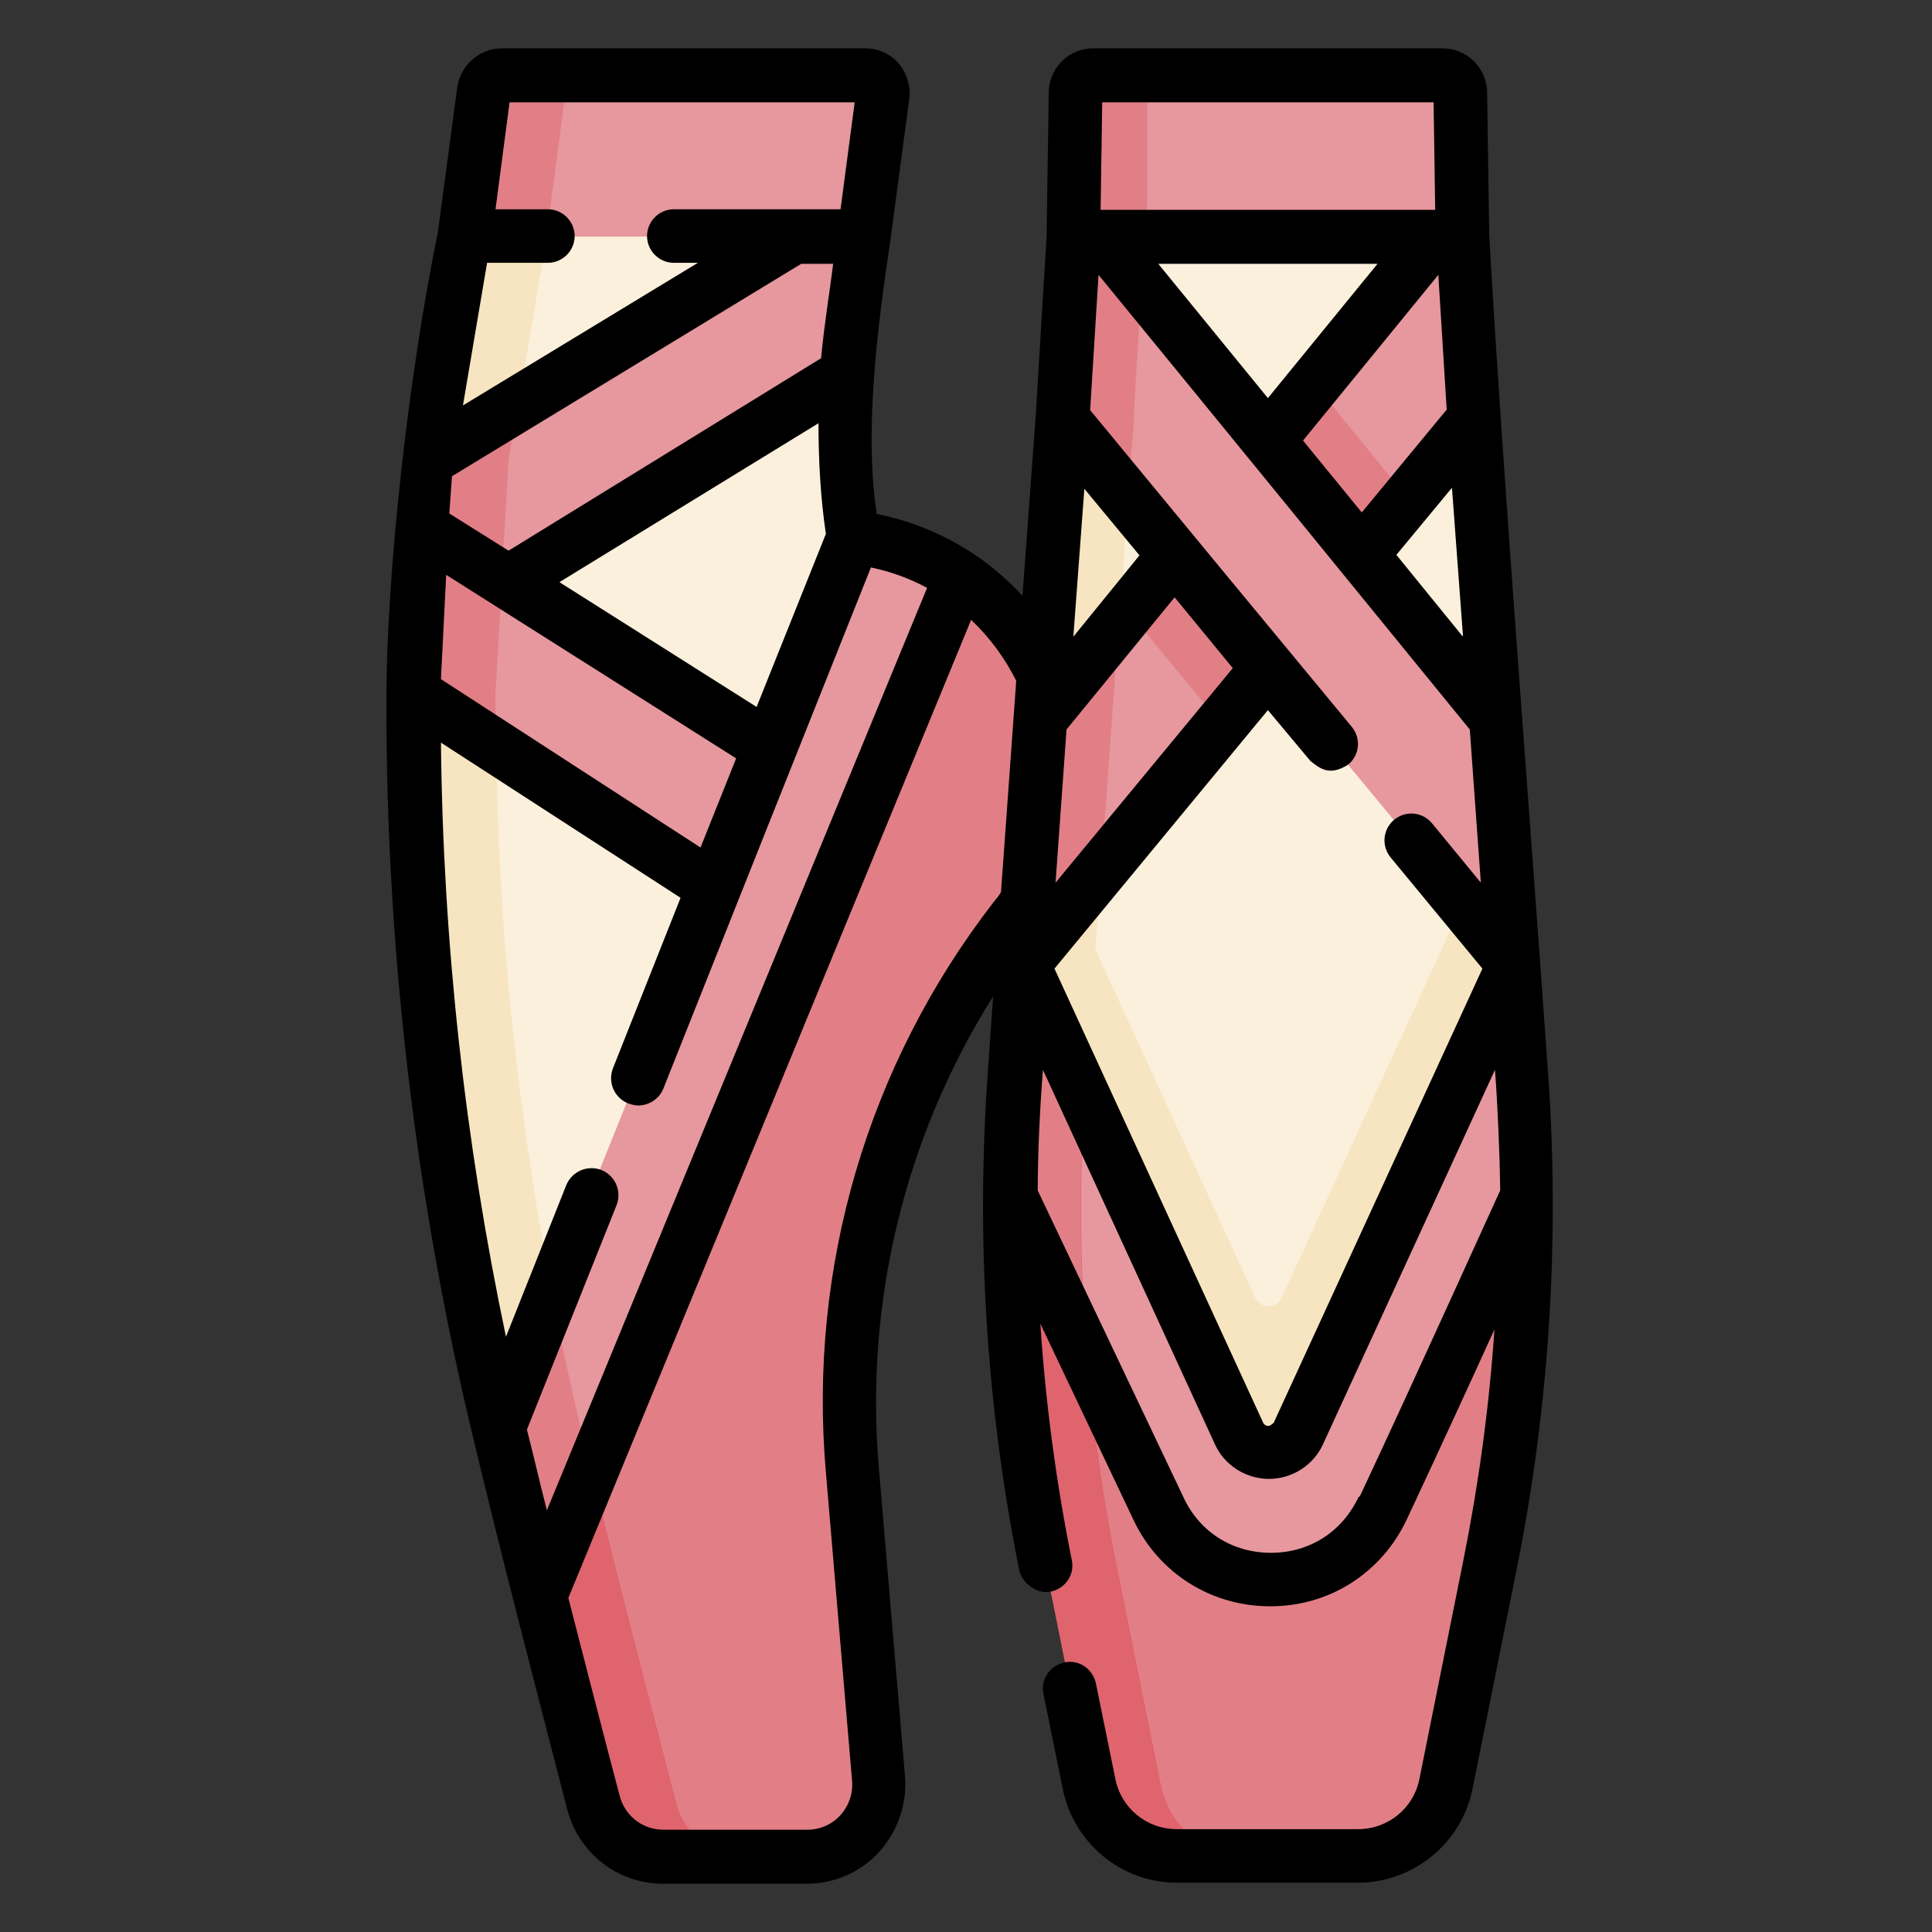
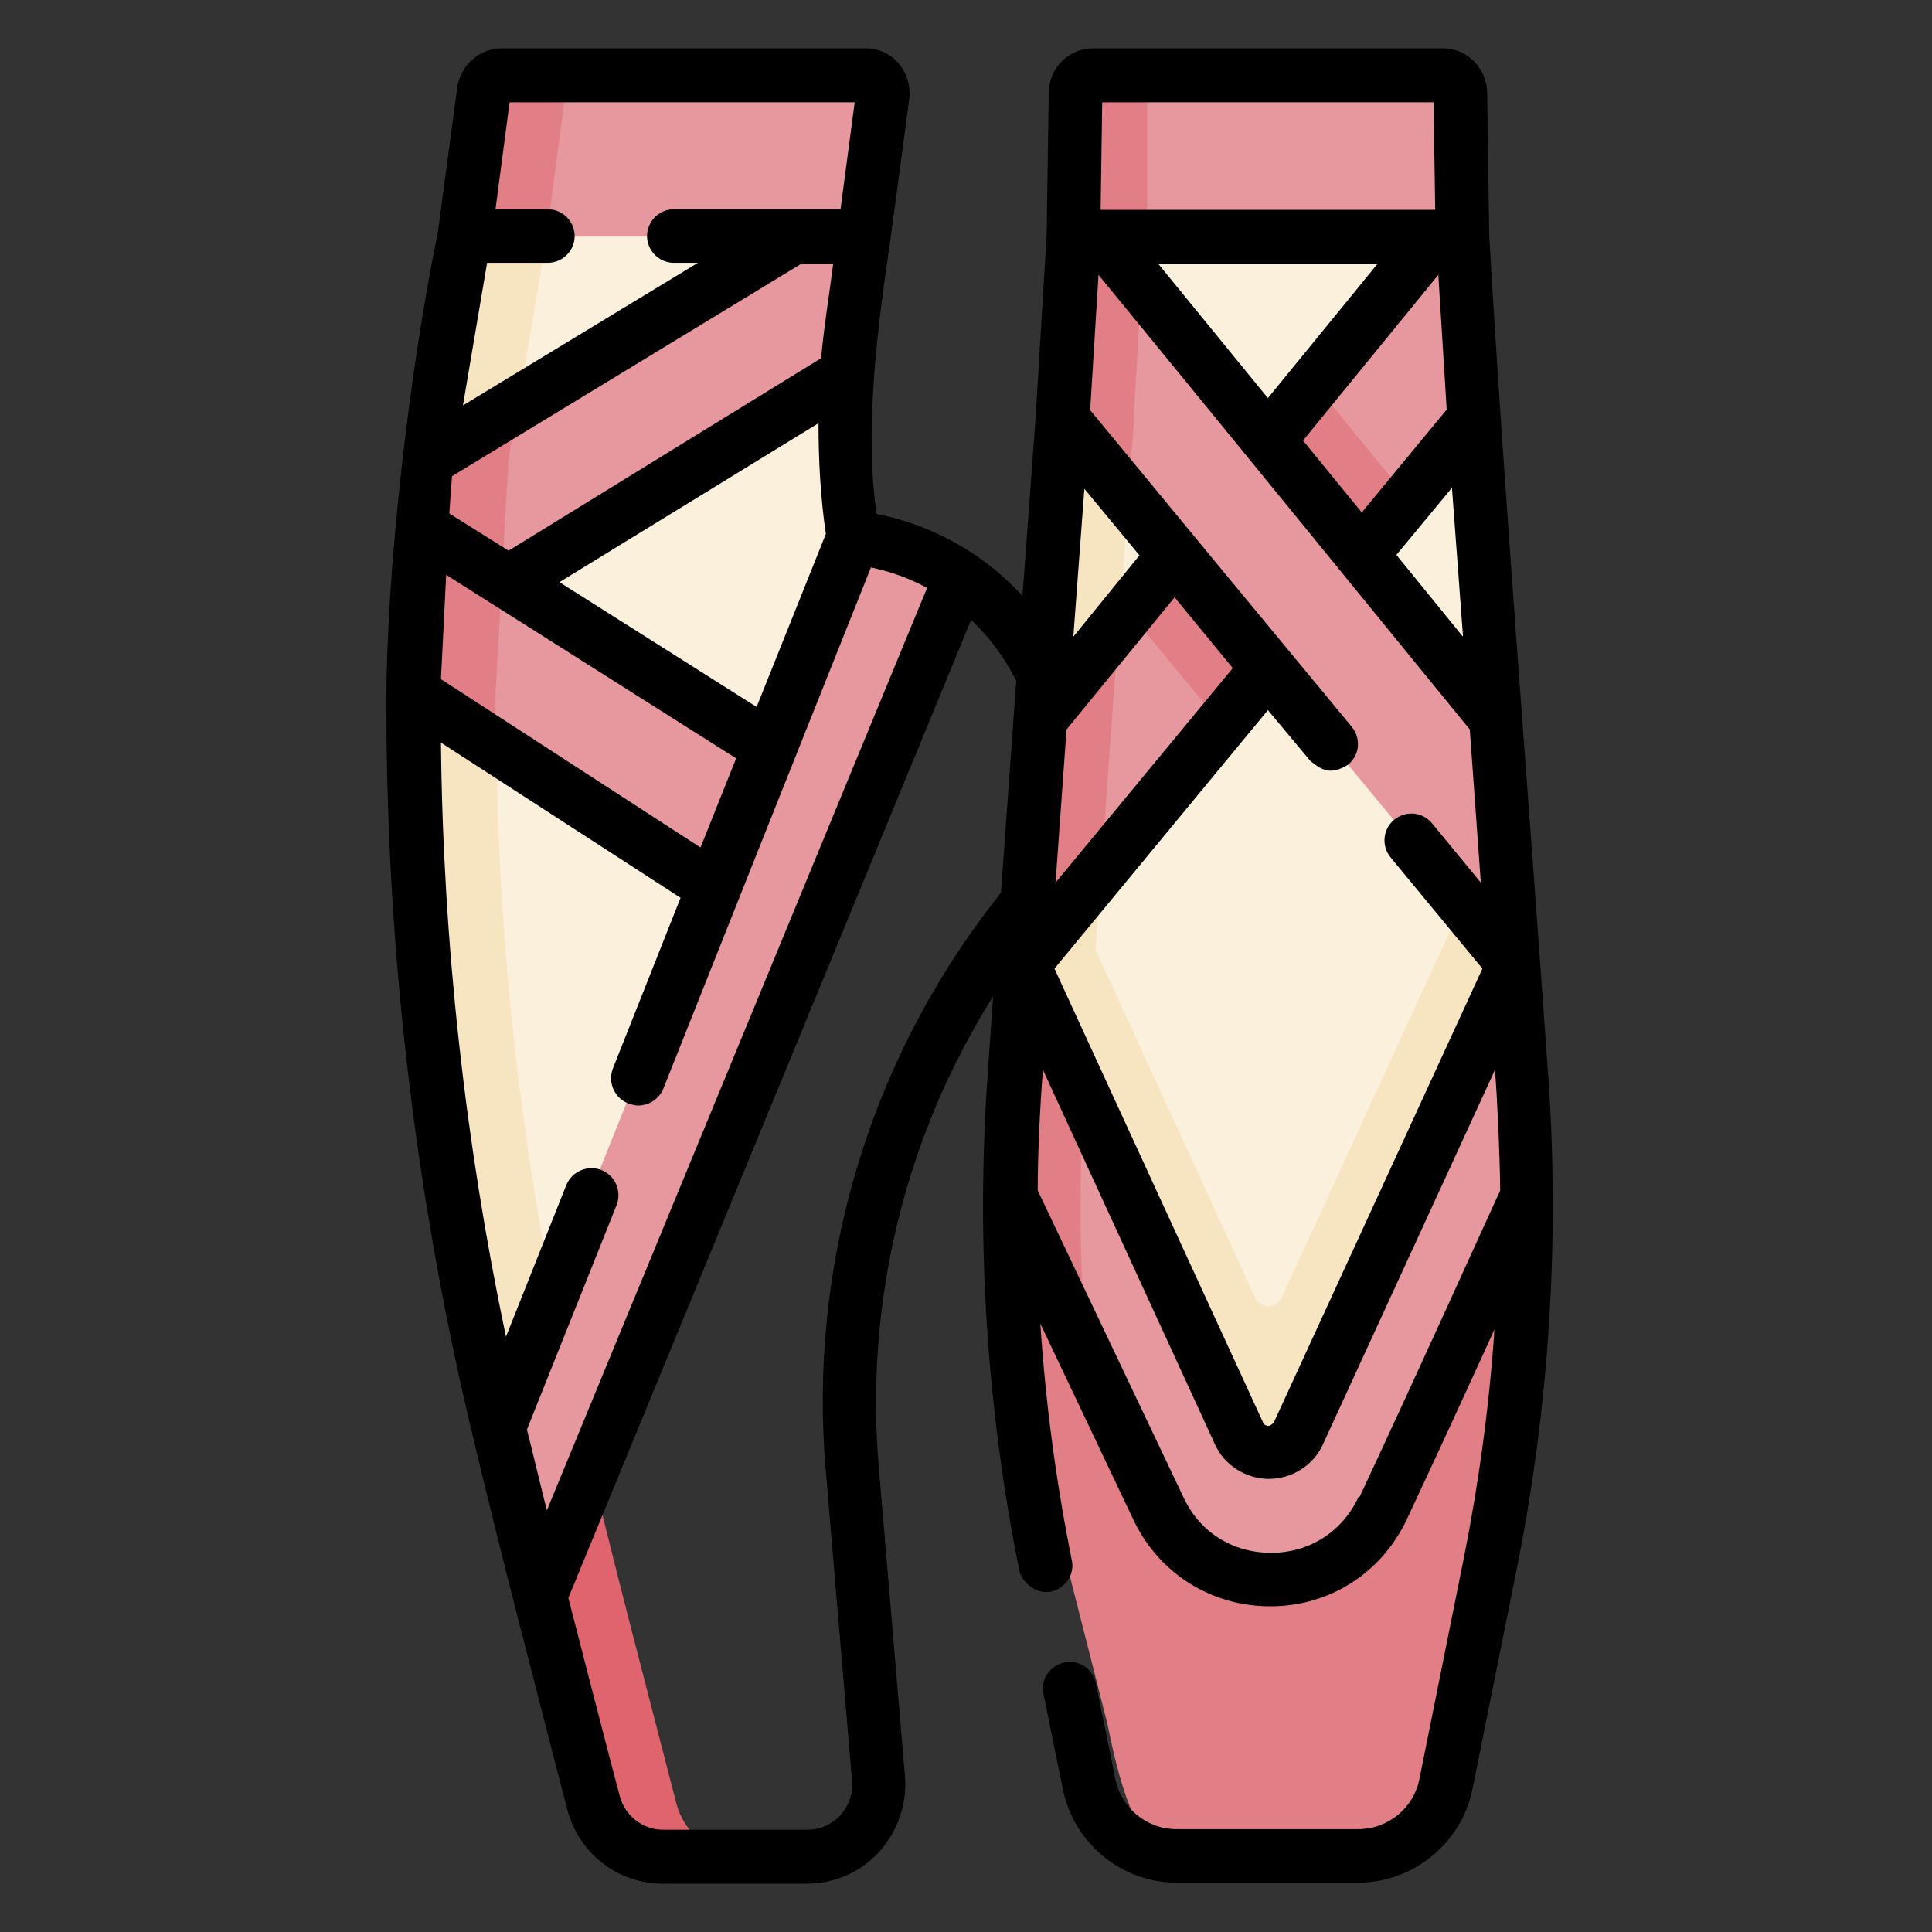
<svg xmlns="http://www.w3.org/2000/svg" width="34" height="34" viewBox="0 0 34 34" fill="none">
  <rect x="0" y="0" width="34" height="34" fill="#333333" stroke="none" />
-   <path d="M8.027 15.626C8.221 18.652 8.424 21.19 9.116 24.143C9.688 26.589 10.205 29.182 10.731 31.203C10.879 31.757 10.869 32.302 11.441 32.302L12.669 32.671H14.201C14.939 32.671 15.521 32.034 15.456 31.305L14.994 25.869C14.699 22.39 15.723 18.929 17.855 16.161C18.418 15.432 18.732 14.527 18.732 13.604C18.732 12.165 18.003 10.891 16.895 10.144C16.351 9.775 15.437 10.356 14.745 10.282L8.036 15.626H8.027Z" fill="#E27F86" />
  <path d="M13.121 32.679H11.672C11.1 32.679 10.592 32.292 10.454 31.738C10.149 30.575 9.817 29.293 9.476 27.945C9.236 27.004 9.199 25.324 9.199 25.324L10.168 24.872C10.168 24.872 10.195 24.992 10.214 25.057C10.777 27.438 11.395 29.763 11.903 31.738C12.05 32.292 12.549 32.679 13.121 32.679Z" fill="#DF646E" />
  <path d="M14.219 5.594C14.154 5.991 14.93 6.176 14.902 6.582C14.837 7.541 14.865 8.501 15.013 9.461C14.154 11.611 14.45 14.943 13.351 17.684C12.585 19.585 10.444 20.849 9.706 22.704C9.383 23.507 9.125 23.433 8.82 24.19C8.802 24.125 8.793 24.07 8.774 24.005C7.814 19.926 7.611 16.512 7.611 12.322V12.091L7.916 9.609L7.833 8.095L8.756 4.072L11.847 3.545L14.957 4.164L14.219 5.594Z" fill="#FBF0DC" />
  <path d="M15.198 4.163H8.166L8.72 1.81C8.738 1.653 8.877 1.533 9.034 1.533L10.03 1.33H15.217C15.41 1.33 15.558 1.496 15.53 1.681L15.198 4.163Z" fill="#E6989E" />
  <path d="M16.896 10.144L10.381 25.759L9.707 26.996C9.467 26.054 9.172 26.091 8.941 25.113C9.246 24.356 9.384 23.498 9.707 22.695C11.525 18.173 13.565 13.097 15.014 9.452C15.706 9.526 16.352 9.775 16.896 10.144Z" fill="#E6989E" />
  <path d="M9.375 27.585C9.402 27.705 9.43 27.825 9.467 27.936C9.439 27.816 9.411 27.705 9.375 27.585Z" fill="#DF646E" />
  <path d="M25.931 18.893C25.986 19.668 26.854 20.434 26.854 21.21C26.854 23.332 26.642 25.464 26.226 27.549L25.451 31.407C25.303 32.145 24.657 32.671 23.91 32.671H20.717C19.969 32.671 19.637 31.066 19.489 30.337L18.686 27.18C18.114 24.329 18.253 21.791 18.465 18.893H25.94H25.931Z" fill="#E27F86" />
  <path d="M26.853 21.208C26.013 22.971 24.98 25.167 24.334 26.542C23.549 28.213 21.177 28.222 20.384 26.561L17.772 20.95C17.772 20.267 18.344 20.027 18.399 19.344L18.003 16.963L21.796 24.53C21.888 24.733 22.091 24.863 22.312 24.863C22.534 24.863 22.737 24.733 22.829 24.53L26.622 16.963L26.761 18.892C26.816 19.667 26.844 20.433 26.844 21.208H26.853Z" fill="#E6989E" />
  <path d="M22.313 24.595C22.092 24.595 21.889 24.466 21.796 24.263L17.994 16.963L18.843 14.111L18.622 12.644L18.834 7.374L19.378 6.184L19.978 1.662L25.358 2.188L25.442 5.944L25.922 7.365L26.309 12.644L25.922 14.453L26.623 16.963L22.83 24.263C22.738 24.466 22.535 24.595 22.313 24.595Z" fill="#FBF0DC" />
  <path d="M26.632 16.974L22.839 25.233C22.747 25.436 22.544 25.566 22.322 25.566C22.101 25.566 21.898 25.436 21.806 25.233L18.013 16.974L18.696 15.442L22.092 22.843C22.184 23.037 22.461 23.037 22.553 22.843L26.448 14.362L26.226 15.885L26.632 16.974Z" fill="#F7E5C1" />
-   <path d="M21.98 32.679H20.716C19.968 32.679 19.323 32.153 19.175 31.415L18.4 27.557C17.966 25.379 17.754 23.165 17.772 20.95C17.772 20.267 18.455 20.645 18.501 19.962L17.994 16.963L19.083 19.344C18.916 22.094 19.11 24.853 19.655 27.557L20.43 31.415C20.578 32.153 21.224 32.679 21.971 32.679H21.98Z" fill="#DF646E" />
  <path d="M19.138 23.894L17.763 20.95C17.763 19.778 17.902 18.153 17.985 16.963L19.074 19.344C18.981 20.858 19 22.38 19.129 23.894H19.138Z" fill="#E27F86" />
  <path d="M20.153 4.164L20.098 5.031L19.969 7.209V7.375L19.858 8.778L19.258 16.964L19.12 18.892C19.11 19.04 19.101 19.188 19.092 19.335L18.003 16.954L18.603 14.62L18.317 12.636L18.704 7.366L19.498 6.268L18.935 4.154H20.162L20.153 4.164Z" fill="#F7E5C1" />
  <path d="M25.7 4.164H18.926L19.23 1.912C19.23 1.736 19.369 1.598 19.544 1.598L20.338 1.321H25.386C25.561 1.321 25.7 1.46 25.7 1.635V4.154V4.164Z" fill="#E6989E" />
  <path d="M20.504 1.321C20.328 1.321 20.19 1.46 20.19 1.635V3.591L20.153 4.164H18.926V1.644C18.926 1.469 19.064 1.33 19.239 1.33H20.504V1.321Z" fill="#E27F86" />
  <path d="M9.697 22.695C9.521 23.138 9.632 24.209 9.466 24.633C9.328 24.993 8.894 24.707 8.755 25.048C8.737 24.984 8.728 24.928 8.709 24.864C7.749 20.785 7.27 16.613 7.27 12.424V12.193L8.165 10.273L7.5 8.086L8.165 4.164L8.986 3.841L9.623 4.164C9.466 5.078 9.106 7.21 8.958 8.096L8.728 12.202V12.433C8.728 14.842 8.885 17.25 9.208 19.631C9.346 20.656 9.512 21.68 9.706 22.704L9.697 22.695Z" fill="#F7E5C1" />
  <path d="M10.27 1.33C10.113 1.33 9.975 1.45 9.956 1.607L9.615 4.173H8.166L8.507 1.607C8.526 1.45 8.664 1.33 8.821 1.33H10.27Z" fill="#E27F86" />
-   <path d="M10.381 25.759L9.467 27.937C9.227 26.977 8.987 26.017 8.756 25.048C9.07 24.264 9.384 23.479 9.698 22.695C9.891 23.719 10.122 24.743 10.371 25.759H10.381Z" fill="#E27F86" />
  <path d="M14.903 6.581L7.326 11.213L8.037 9.275L7.511 8.094L15.318 3.351C15.254 3.904 15.189 4.347 15.143 4.661C15.078 5.095 15.023 5.436 14.967 5.953C14.94 6.221 14.921 6.442 14.903 6.59V6.581Z" fill="#E6989E" />
  <path d="M12.548 15.625L7.27 12.201L7.713 11.204L7.408 9.275L13.527 13.152L13.693 14.61L12.548 15.625Z" fill="#E6989E" />
  <path d="M9.116 7.107C9.052 7.495 8.987 7.846 8.95 8.095L8.83 10.18V10.3L8.719 12.211V12.441C8.719 12.681 8.719 12.921 8.719 13.161L7.261 12.22L7.307 11.232L7.4 9.294L7.483 8.113L9.098 7.126L9.116 7.107Z" fill="#E27F86" />
  <path d="M25.93 7.374L24.777 8.768L22.848 10.023L21.501 12.736L18.003 16.963L18.741 13.954L18.317 12.644L19.858 10.752L21.824 9.275L23.134 6.746L25.709 3.59L25.939 7.365L25.93 7.374Z" fill="#E6989E" />
  <path d="M24.777 8.77L21.491 12.738L19.849 10.754L23.125 6.748L24.777 8.77Z" fill="#E27F86" />
  <path d="M26.631 16.974L18.695 7.376L19.488 6.278L18.925 3.601L26.318 12.655L26.631 16.974Z" fill="#E6989E" />
  <path d="M20.088 5.031L19.959 7.209V7.375L19.848 8.778L18.686 7.375L18.925 3.591L19.378 4.163L20.088 5.031Z" fill="#E27F86" />
  <path d="M19.692 10.956L19.378 15.303L17.994 16.973L18.307 12.654L19.692 10.956Z" fill="#E27F86" />
  <path d="M27.241 18.864C26.927 14.351 26.466 8.648 26.208 4.145L26.171 1.635C26.171 1.201 25.82 0.85 25.386 0.85H19.24C18.806 0.85 18.456 1.201 18.456 1.635L18.419 4.145L18.225 7.347L17.994 10.485C17.8 10.272 17.459 9.959 17.117 9.737C16.61 9.405 16.038 9.165 15.429 9.045C15.207 7.605 15.438 5.769 15.669 4.228L16.001 1.745C16.029 1.524 15.964 1.293 15.816 1.118C15.669 0.942 15.447 0.85 15.226 0.85H8.83C8.433 0.85 8.101 1.155 8.046 1.542L7.704 4.099C7.215 6.461 6.791 10.042 6.8 12.423C6.8 16.649 7.289 20.876 8.249 24.974C8.812 27.355 9.43 29.699 9.984 31.849C10.187 32.615 10.87 33.15 11.663 33.15H14.201C14.681 33.15 15.152 32.947 15.475 32.587C15.798 32.227 15.964 31.747 15.927 31.267L15.466 25.832C15.216 22.907 15.927 20 17.477 17.535L17.385 18.855C17.173 21.799 17.357 24.752 17.939 27.641C17.976 27.816 18.206 28.065 18.493 28.01C18.751 27.954 18.917 27.705 18.862 27.456C18.585 26.081 18.4 24.688 18.308 23.294L19.951 26.755C20.394 27.687 21.317 28.268 22.35 28.268H22.359C23.402 28.268 24.316 27.678 24.759 26.736C25.294 25.592 25.848 24.392 26.3 23.395C26.208 24.752 26.023 26.109 25.755 27.447L24.98 31.304C24.879 31.821 24.427 32.19 23.901 32.19H20.707C20.181 32.19 19.729 31.821 19.628 31.304L19.286 29.625C19.231 29.366 18.982 29.2 18.733 29.256C18.474 29.311 18.308 29.56 18.363 29.809L18.705 31.489C18.899 32.44 19.738 33.132 20.707 33.132H23.901C24.869 33.132 25.718 32.44 25.912 31.489L26.688 27.631C27.269 24.743 27.453 21.79 27.241 18.846V18.864ZM25.737 11.195L24.574 9.765L25.552 8.584L25.746 11.195H25.737ZM25.451 7.218L23.965 9.018L22.931 7.753L25.312 4.837L25.46 7.218H25.451ZM22.313 7.006L20.384 4.643H24.242L22.313 7.006ZM20.052 9.774L18.889 11.205L19.083 8.602L20.061 9.783L20.052 9.774ZM21.695 11.758L18.576 15.533L18.769 12.838L20.671 10.512L21.695 11.758ZM22.313 12.497L23.061 13.392C23.227 13.521 23.393 13.668 23.725 13.456C23.928 13.29 23.956 12.995 23.79 12.792C22.673 11.444 20.264 8.528 19.185 7.218L19.332 4.837C21.261 7.19 23.956 10.494 25.866 12.838L26.06 15.533L25.202 14.49C25.036 14.287 24.74 14.259 24.537 14.425C24.334 14.591 24.307 14.887 24.473 15.09L26.088 17.046L22.415 25.038C22.415 25.038 22.359 25.094 22.322 25.094C22.285 25.094 22.249 25.075 22.23 25.038L18.557 17.046L22.313 12.497ZM19.397 1.801H25.229L25.257 3.693H19.369L19.397 1.801ZM12.328 14.915L7.76 11.952L7.852 10.116L12.955 13.346L12.328 14.915ZM14.663 4.634C14.598 5.169 14.506 5.695 14.45 6.304L8.95 9.691L7.907 9.036L7.954 8.381L14.1 4.643H14.653L14.663 4.634ZM13.315 12.441L9.845 10.245L14.404 7.448C14.404 8.113 14.441 8.768 14.534 9.396L13.315 12.441ZM8.969 1.801H15.041L14.792 3.683C14.22 3.683 12.439 3.683 11.857 3.683C11.599 3.683 11.387 3.896 11.387 4.154C11.387 4.412 11.599 4.625 11.857 4.625H12.282L8.147 7.135L8.572 4.625H9.642C9.901 4.625 10.113 4.412 10.113 4.154C10.113 3.896 9.901 3.683 9.642 3.683H8.72L8.969 1.791V1.801ZM7.76 13.069L11.977 15.8L10.787 18.8C10.694 19.04 10.805 19.317 11.054 19.418C11.11 19.437 11.174 19.455 11.23 19.455C11.414 19.455 11.599 19.344 11.673 19.16C12.752 16.447 14.247 12.69 15.327 9.986C15.678 10.06 16.01 10.18 16.315 10.346L9.624 26.579C9.504 26.109 9.393 25.629 9.273 25.158L10.851 21.208C10.944 20.968 10.833 20.692 10.584 20.59C10.344 20.498 10.067 20.608 9.965 20.858L8.904 23.525C8.184 20.101 7.797 16.594 7.76 13.078V13.069ZM14.534 25.906L14.995 31.341C15.013 31.563 14.94 31.775 14.792 31.941C14.644 32.107 14.432 32.2 14.21 32.2H11.673C11.313 32.2 10.999 31.96 10.907 31.609L10.722 30.908C10.491 30.022 10.251 29.09 10.002 28.121L17.09 10.909C17.413 11.214 17.68 11.574 17.884 11.98L17.616 15.699C17.579 15.764 17.533 15.819 17.487 15.874C15.272 18.735 14.22 22.306 14.534 25.906ZM23.91 26.34C23.624 26.958 23.042 27.327 22.369 27.327C21.695 27.327 21.113 26.967 20.827 26.349L18.262 20.95C18.262 20.332 18.299 19.51 18.354 18.827L21.381 25.417C21.547 25.786 21.926 26.026 22.332 26.026C22.738 26.026 23.116 25.786 23.282 25.417L26.309 18.827C26.355 19.436 26.392 20.258 26.401 20.95C26.162 21.467 25.008 24.032 23.928 26.34H23.91Z" fill="black" />
</svg>